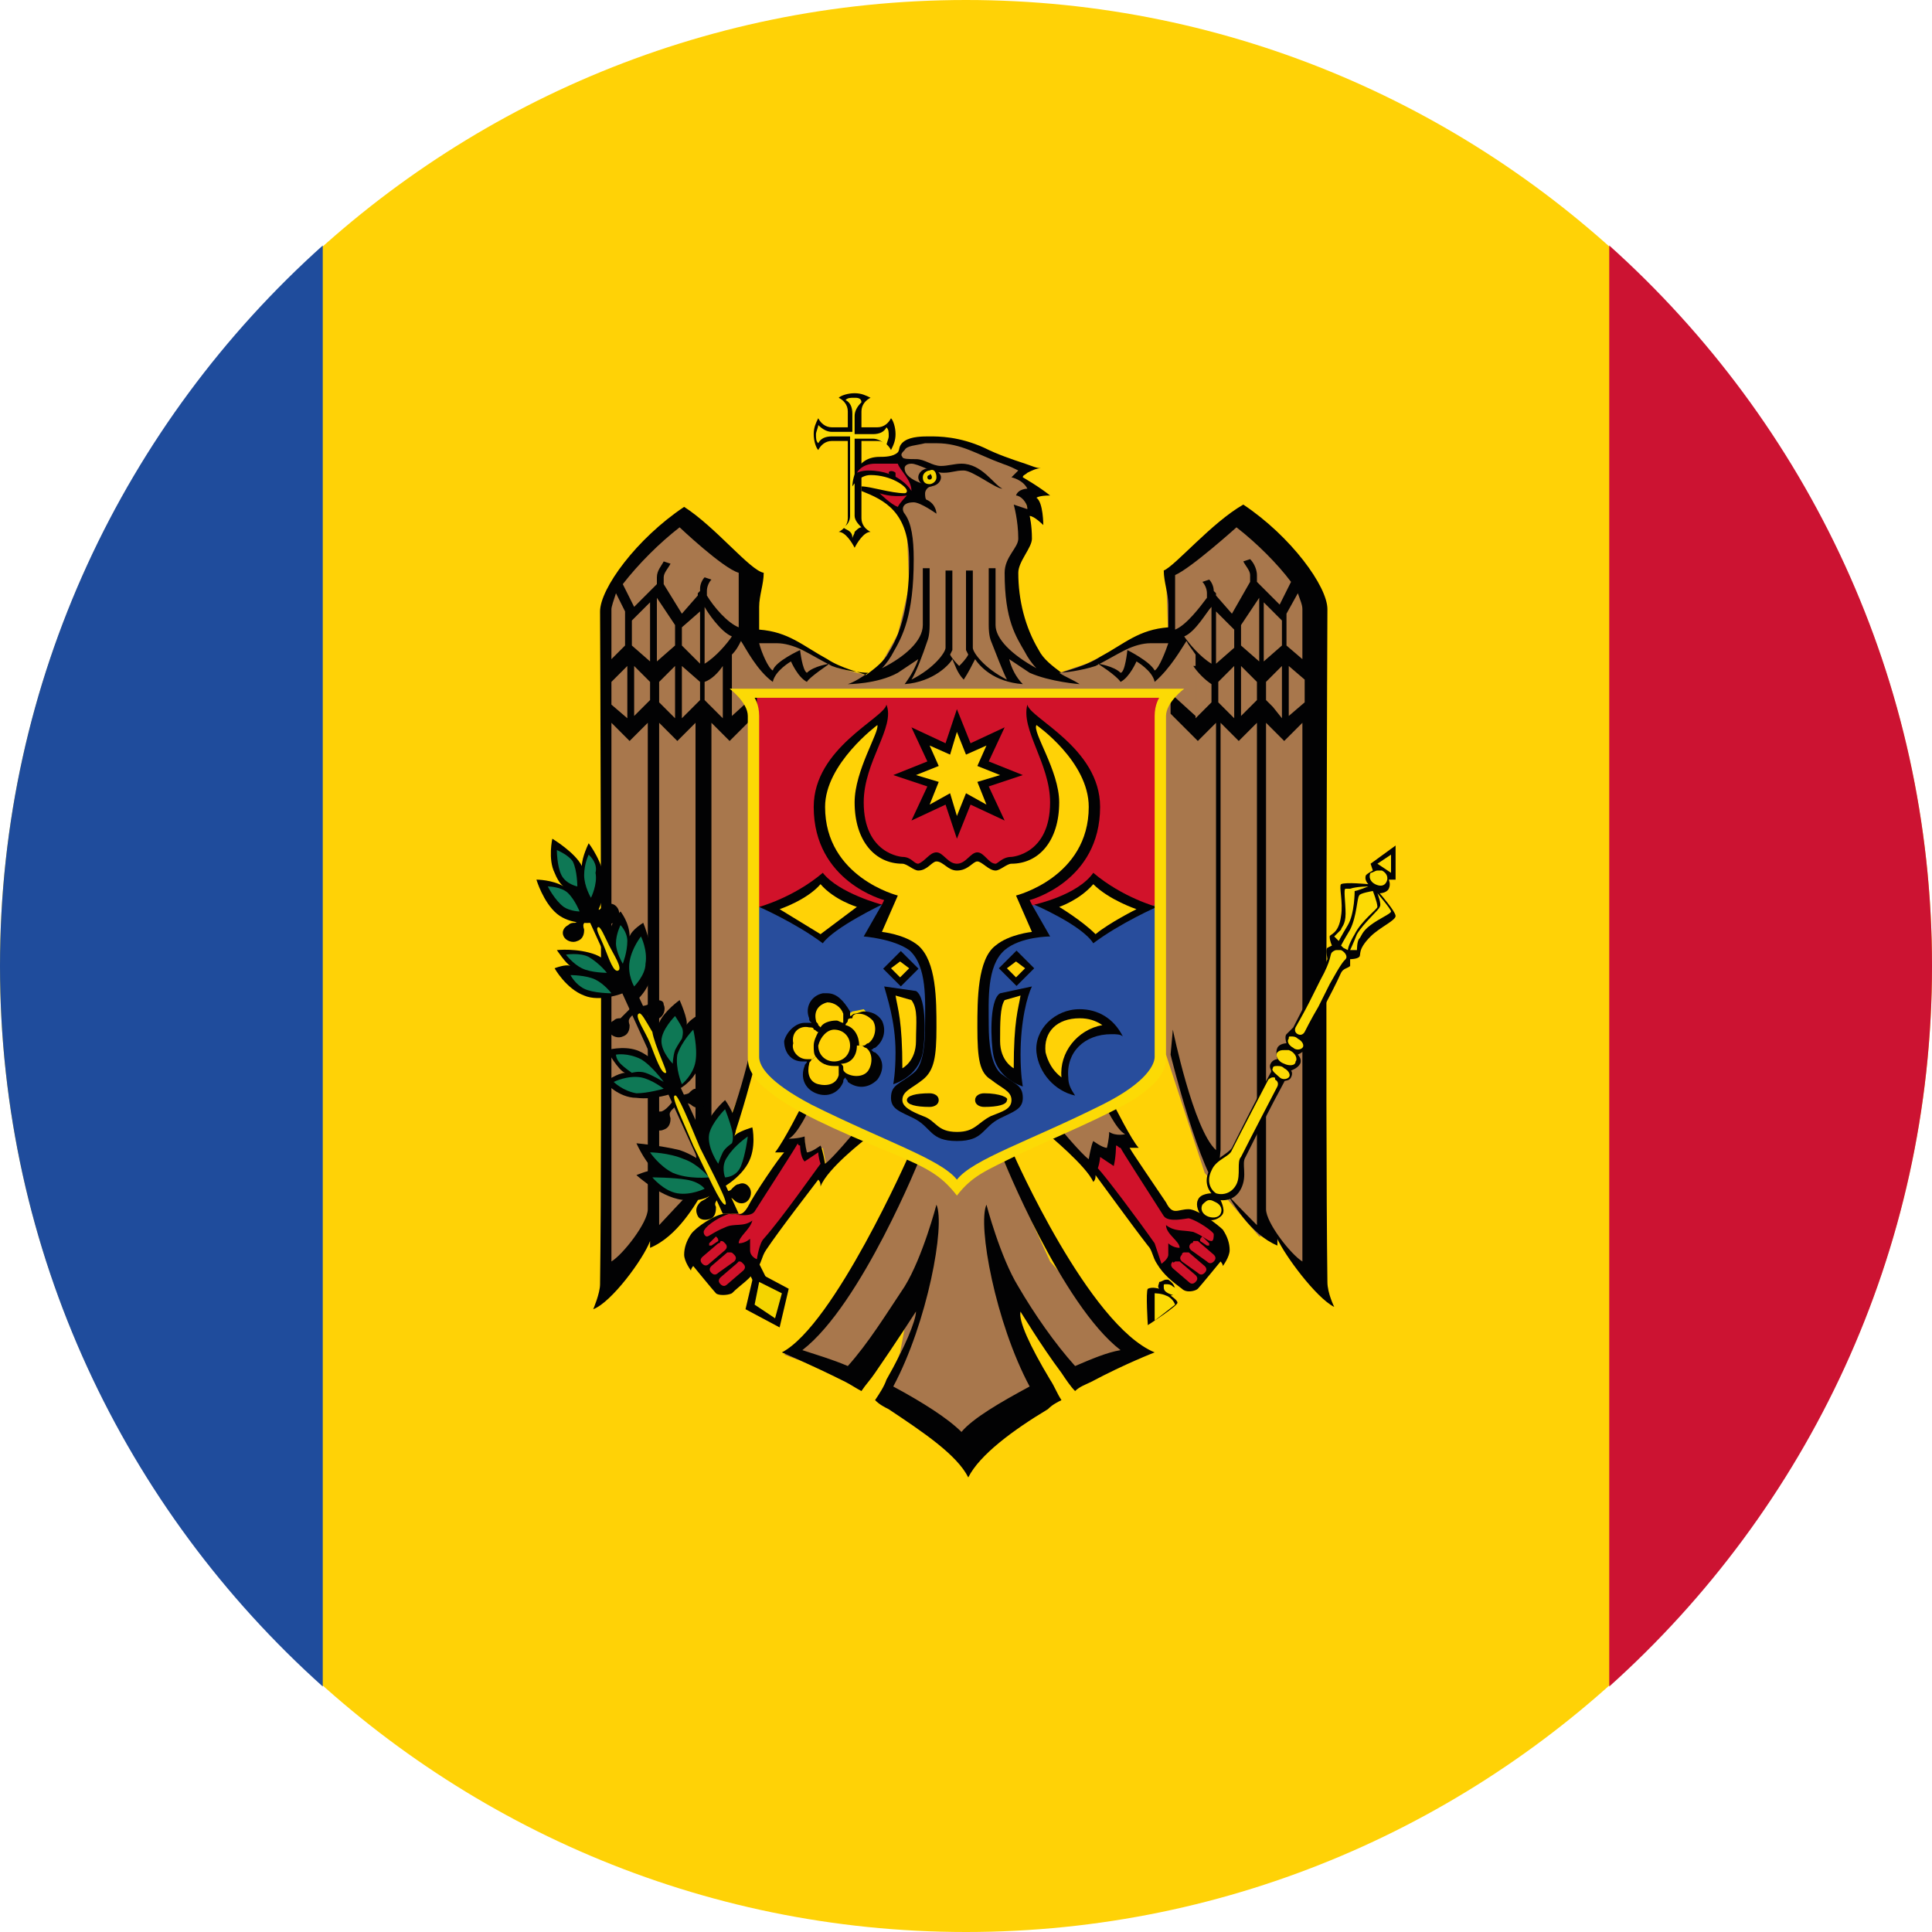
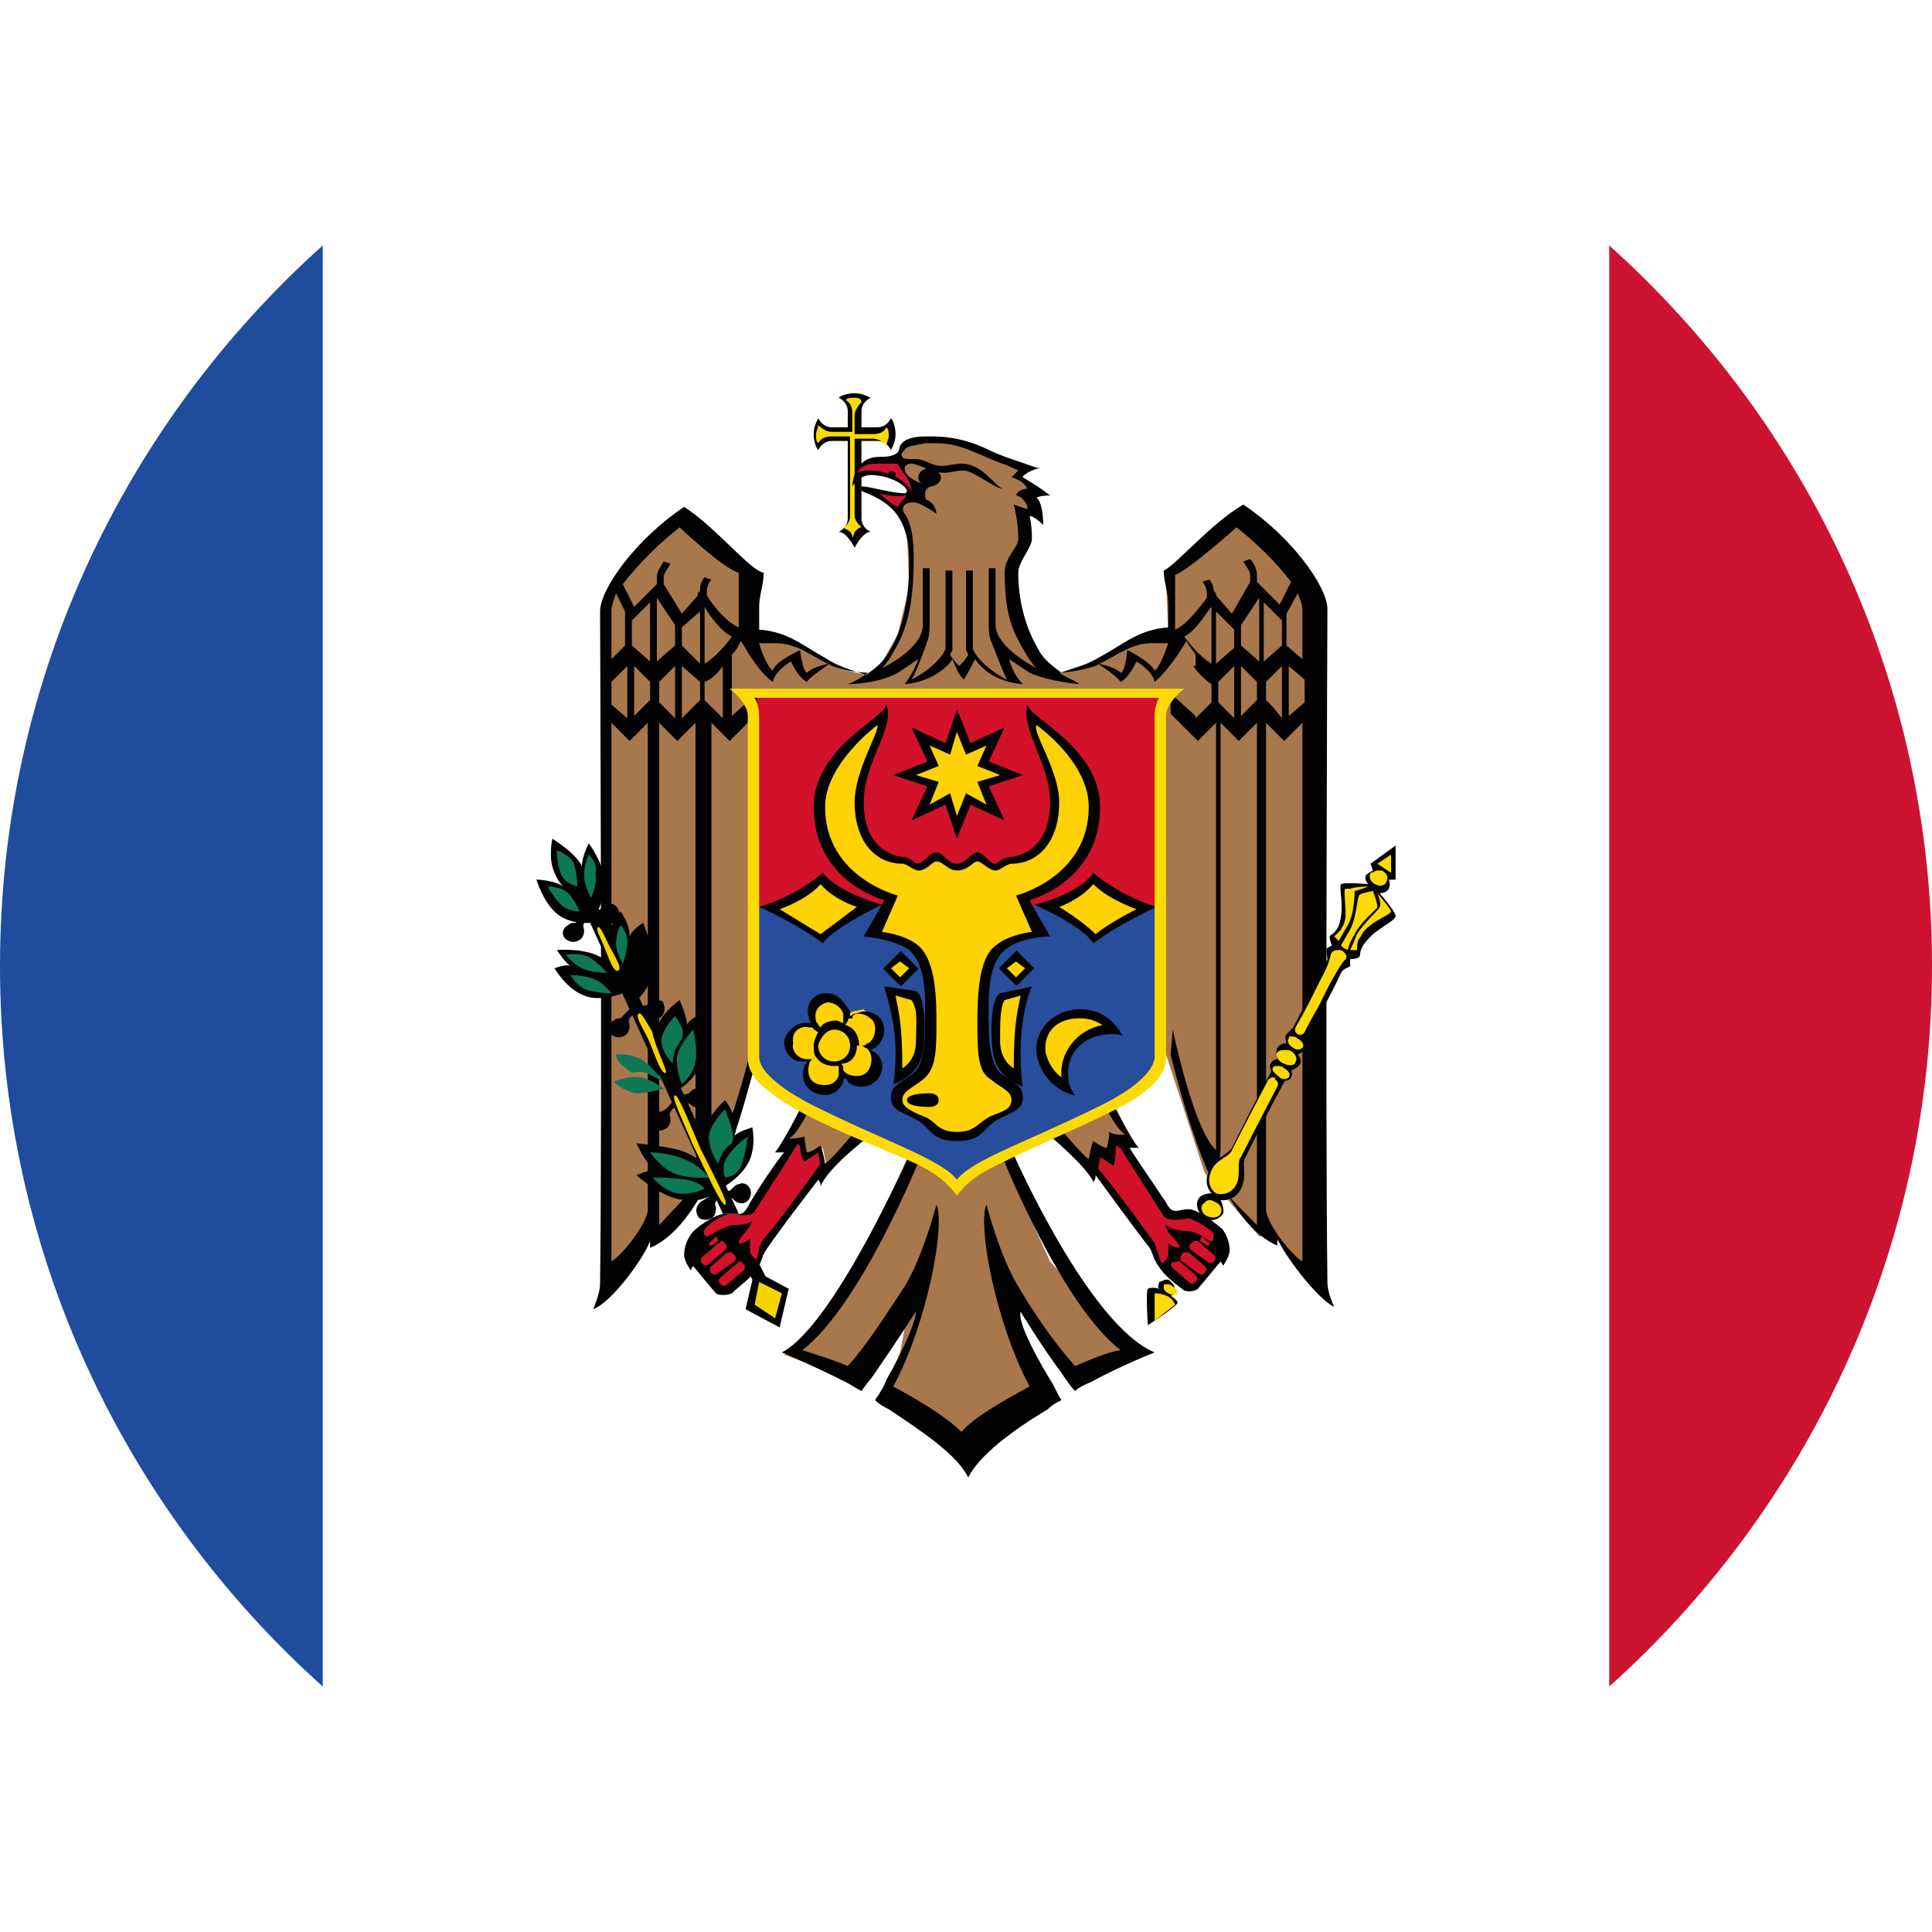
<svg xmlns="http://www.w3.org/2000/svg" version="1.1" id="Ebene_1" x="0px" y="0px" width="85px" height="85px" viewBox="0 0 85 85" style="enable-background:new 0 0 85 85;" xml:space="preserve">
  <style type="text/css">
	.st0{fill-rule:evenodd;clip-rule:evenodd;fill:#FFD206;}
	.st1{fill-rule:evenodd;clip-rule:evenodd;fill:#A8774C;}
	.st2{fill-rule:evenodd;clip-rule:evenodd;fill:#020203;}
	.st3{fill-rule:evenodd;clip-rule:evenodd;fill:#FCDA05;}
	.st4{fill-rule:evenodd;clip-rule:evenodd;fill:#D1122A;}
	.st5{fill-rule:evenodd;clip-rule:evenodd;fill:#F4D400;}
	.st6{fill-rule:evenodd;clip-rule:evenodd;fill:#284D9C;}
	.st7{fill-rule:evenodd;clip-rule:evenodd;fill:#0E7855;}
	.st8{fill-rule:evenodd;clip-rule:evenodd;fill:#CC1332;}
	.st9{fill-rule:evenodd;clip-rule:evenodd;fill:#1F4C9C;}
</style>
  <g>
-     <path class="st0" d="M42.5,85C65.9,85,85,65.9,85,42.5C85,19.1,65.9,0,42.5,0C19.1,0,0,19.1,0,42.5C0,65.9,19.1,85,42.5,85z" />
    <g>
      <polygon class="st1" points="34.6,50.2 35.4,50.2 35.5,50.9 36.2,50.5 36.4,51.5 38,49.9 40.2,51 36,58.5 34.5,59.6 37.2,60.6     40,57.4 39.6,59.5 38.8,61.6 42.1,63.5 45.8,61.3 44,57.5 44.6,57.3 47,60.7 49.6,59.4 46.2,55.5 44,50.7 46.3,50 47.9,51.5     48.2,50.5 49,50.9 48.9,50.1 49.8,50.3 48.7,48.6 51.3,46.4 53,51.6 55.4,54.4 56,54.3 57.7,56.5 57.7,26.1 54.4,22.7 51.3,25.3     51.4,28.1 50,28.1 47.8,29.2 46.6,29.6 46.1,29.7 45.3,28.9 44.4,27 44.3,25 44.9,23.8 44.8,22.6 45.3,22.6 45,21.8 45.5,21.6     44.7,21 45,20.7 42.3,19.5 40.2,19.4 39.7,19.6 39.4,20.1 40,21.7 39.4,22.2 39.9,23.4 40,25.8 39.5,27.9 38.6,29.5 38.1,29.7     36.9,29.4 34.5,28.2 33,28.1 32.9,25.1 29.9,22.7 26.9,26 26.5,26.9 26.6,56.4 28.6,54.1 29,54.2 31,52 32.7,47.7 33.2,45.9     35.5,48.6   " />
      <path class="st2" d="M37.6,17.3c-0.3,0-0.6,0.1-0.7,0.2c0.2,0.1,0.4,0.3,0.4,0.6v0.7H37h-0.4c-0.3,0-0.5-0.2-0.6-0.4    c-0.1,0.2-0.2,0.4-0.2,0.7c0,0.3,0.1,0.6,0.2,0.7c0.1-0.2,0.3-0.4,0.6-0.4H37h0.3v0.3v2.2v0.9c0,0.3-0.2,0.5-0.4,0.6    c0.3,0,0.6,0.5,0.7,0.7c0.1-0.2,0.4-0.7,0.7-0.7c-0.2-0.1-0.4-0.3-0.4-0.6v-1.6v-1.5v-0.3h0.3h0.4c0.3,0,0.5,0.2,0.6,0.4    c0.1-0.2,0.2-0.4,0.2-0.7c0-0.3-0.1-0.6-0.2-0.7c-0.1,0.2-0.3,0.4-0.6,0.4h-0.4h-0.3v-0.7c0-0.3,0.2-0.5,0.4-0.6    C38.1,17.4,37.9,17.3,37.6,17.3L37.6,17.3z" />
      <path class="st3" d="M37.6,17.5c-0.2,0-0.3,0-0.4,0.1c0.2,0.1,0.3,0.3,0.3,0.6v0.7c0,0,0,0.1,0,0.1c0,0-0.1,0-0.1,0h-0.1H37h-0.4    c-0.2,0-0.4-0.1-0.6-0.3c0,0.1-0.1,0.3-0.1,0.4c0,0.2,0,0.3,0.1,0.4c0.1-0.2,0.3-0.3,0.6-0.3H37h0.1h0.2h0.1c0,0.1,0,0.1,0,0.1    v0.3v2.2v0.9c0,0.2-0.1,0.4-0.3,0.5c0.1,0.1,0.2,0.1,0.3,0.2c0.1,0.1,0.1,0.2,0.1,0.3c0-0.1,0.1-0.2,0.1-0.3    c0.1-0.1,0.2-0.2,0.3-0.2c-0.1-0.1-0.3-0.3-0.3-0.5v-1.6v-1.5v0v-0.2v-0.1c0,0,0.1,0,0.1,0h0.3h0.4c0.2,0,0.4,0.1,0.6,0.3    c0-0.1,0.1-0.3,0.1-0.4c0-0.2,0-0.3-0.1-0.4c-0.1,0.2-0.3,0.3-0.6,0.3h-0.4h-0.3c0,0-0.1,0-0.1,0c0,0,0-0.1,0-0.1v-0.7    c0-0.2,0.1-0.4,0.3-0.6C37.9,17.5,37.7,17.5,37.6,17.5L37.6,17.5L37.6,17.5z" />
      <polygon class="st4" points="32.9,53.4 31.9,53.4 30.9,53.9 30.6,55 30.7,55.5 31.8,56.7 32.7,56.2 33.5,55.4 33.6,54.7     36.2,51.3 36.1,50.5 35.5,50.9 35.3,50.2 35,50.3   " />
      <polygon class="st4" points="51,55.6 52.2,56.7 52.6,56.6 53.9,55.1 53.6,54 52.4,53.3 51.4,53.4 49.4,50.3 49,50.1 48.9,50.7     48.3,50.6 48,51.2 50.7,54.9   " />
      <polygon class="st2" points="33.2,55.9 34.7,56.7 34.3,58.4 32.8,57.6   " />
      <path class="st2" d="M26.1,39.5l-0.5,0.3l6.2,13.6h0.7L26.1,39.5L26.1,39.5L26.1,39.5L26.1,39.5L26.1,39.5z M33.4,55.6L33.4,55.6    L33,56.1l0.3,0.6l0.5-0.3L33.4,55.6L33.4,55.6z" />
      <polygon class="st5" points="33.4,56.4 34.4,56.9 34.1,58 33.2,57.4   " />
      <polygon class="st6" points="42.1,52.1 45.9,50 50.3,47.9 51.1,46.6 51.1,39.4 33.1,39.3 33.2,46.7 33.7,47.6 37.1,49.5     41.5,51.5   " />
      <path class="st4" d="M32.9,30.5l0.2,0.7l-0.1,8.4l0.3,0.3l2.6,0.3l2.8-0.4c0,0,1.6,0.3,2.8,0.4c0,0,0,0.2,0,0.2s0.4-0.1,0.5-0.1    c0.1,0,0.5,0.1,0.5,0.1l0-0.2c1.1-0.2,2.8-0.4,2.8-0.4l2.8,0.4l2.6-0.3l0.3-0.3l-0.1-8.4l0.2-0.7l-3.1,0c0,0-3.6,0-6.1,0.1    c-2.6,0-6.1-0.1-6.1-0.1L32.9,30.5L32.9,30.5L32.9,30.5z" />
      <path class="st2" d="M38.8,39.8c0,0-1.9-0.5-2.6-1.4c-1.3,1.1-2.8,1.5-2.8,1.5s1.6,0.7,2.8,1.6C36.7,40.8,38.8,39.8,38.8,39.8z" />
      <path class="st2" d="M45.5,39.8c0,0,2.1,0.9,2.6,1.7c1.2-0.9,2.8-1.6,2.8-1.6s-1.5-0.4-2.8-1.5C47.4,39.4,45.5,39.8,45.5,39.8z" />
      <polygon class="st2" points="42.1,31.2 41.6,32.7 40.1,32 40.8,33.5 39.3,34.1 40.8,34.6 40.1,36.1 41.6,35.4 42.1,36.9     42.7,35.4 44.2,36.1 43.5,34.6 45,34.1 43.5,33.5 44.2,32 42.7,32.7   " />
      <polygon class="st5" points="39.1,42.7 39.6,42.1 40.2,42.7 39.6,43.2   " />
      <polygon class="st5" points="45.3,42.7 44.7,42 44.1,42.6 44.6,43.2   " />
      <polygon class="st5" points="44.1,43.8 43.8,44.5 43.8,46.2 44.2,47.1 44.8,47.4 44.7,45.1 45.1,43.6   " />
      <polygon class="st5" points="39.6,45.5 39.6,47.3 40.1,46.9 40.4,46.1 40.5,44.7 40.2,43.8 39.2,43.6   " />
      <polygon class="st5" points="46.9,47.7 46.9,46.6 47.8,45.4 48.9,45.1 47.7,44.5 46.5,44.8 45.9,45.5 45.8,46.7 46.7,47.7   " />
      <polygon class="st5" points="36.7,47.8 37.1,47.2 37.6,47.6 38.2,47.4 38.6,46.8 38.3,46.2 38,46 38.4,45.8 38.6,45.1 38,44.4     37.5,44.5 37.2,44.7 37.1,44.2 36.4,43.8 35.9,44 35.6,44.6 35.7,45.1 35.2,45.1 34.7,45.5 34.6,46.1 35,46.5 35.4,46.6     35.7,46.6 35.4,47.1 35.6,47.7 36.1,48   " />
      <polygon class="st0" points="42.1,32.2 42.5,33.2 43.4,32.8 43,33.7 44,34.1 43,34.4 43.4,35.4 42.5,34.9 42.1,35.9 41.8,34.9     40.9,35.4 41.3,34.4 40.3,34.1 41.3,33.7 40.9,32.8 41.8,33.2   " />
      <path class="st2" d="M39,31c-0.1,0.6-3.2,1.9-3.2,4.5c0,3.3,3.1,4.1,3.1,4.1l-0.1,0.2l-0.8,1.4c0,0,1.3,0.1,2,0.6    c0.8,0.7,0.7,2.2,0.7,3.3c0,0.9-0.1,1.8-0.5,2.1c-0.6,0.5-1,0.5-1,1.1c0,0.5,0.4,0.6,1,0.9c0.8,0.4,0.7,1,1.9,1    c1.2,0,1.1-0.6,1.9-1c0.6-0.3,1-0.4,1-0.9c0-0.6-0.4-0.6-1-1.1c-0.4-0.4-0.5-1.3-0.5-2.1c0-1.1-0.1-2.6,0.7-3.3    c0.7-0.6,2-0.6,2-0.6l-0.8-1.4l-0.1-0.2c0,0,3.1-0.8,3.1-4.1c0-2.6-3.1-3.9-3.2-4.5c-0.3,1.1,1,2.6,1,4.3c0,2.3-1.7,2.4-1.7,2.4    c-0.4,0-0.6,0.3-0.7,0.3c-0.3,0-0.5-0.5-0.8-0.5c-0.3,0-0.5,0.5-0.9,0.5c-0.4,0-0.6-0.5-0.9-0.5c-0.3,0-0.5,0.4-0.8,0.5    c-0.2,0-0.3-0.3-0.7-0.3c0,0-1.7-0.1-1.7-2.4C38,33.5,39.4,32,39,31L39,31z" />
      <path class="st0" d="M36.1,38.9c0.6,0.7,1.6,1,1.6,1l-1.6,1.2l0,0l0,0L34.3,40C34.3,40,35.5,39.6,36.1,38.9L36.1,38.9L36.1,38.9z" />
      <path class="st0" d="M38.6,31.9c0.1,0.3-1,2-1,3.4c0,1.7,0.9,2.7,2.1,2.7c0.2,0,0.5,0.3,0.7,0.3c0.4,0,0.6-0.4,0.8-0.4    c0.3,0,0.5,0.4,0.9,0.4c0.5,0,0.7-0.4,0.9-0.4c0.2,0,0.5,0.4,0.8,0.4c0.2,0,0.5-0.3,0.7-0.3c1.2,0,2.1-1,2.1-2.7    c0-1.4-1.2-3.1-1-3.4c0,0,2.3,1.6,2.3,3.6c0,3.1-3.2,3.9-3.2,3.9l0.7,1.6c0,0-1,0.1-1.6,0.6c-0.8,0.6-0.8,2.4-0.8,3.6    c0,1.4,0.1,2,0.6,2.3c0.5,0.4,0.9,0.5,0.9,0.9c0,0.4-0.4,0.5-0.9,0.7c-0.6,0.3-0.7,0.7-1.5,0.7c-0.9,0-0.9-0.5-1.5-0.7    c-0.5-0.2-0.9-0.4-0.9-0.7c0-0.4,0.4-0.5,0.9-0.9c0.5-0.4,0.6-1,0.6-2.3c0-1.2,0-2.9-0.8-3.6c-0.6-0.5-1.6-0.6-1.6-0.6l0.7-1.6    c0,0-3.2-0.8-3.2-3.9C36.3,33.6,38.6,31.9,38.6,31.9L38.6,31.9z" />
      <path class="st0" d="M48.1,38.9C48.8,39.6,50,40,50,40s-1.2,0.6-1.8,1.1c0,0.1,0,0,0,0c0,0,0,0,0,0c-0.6-0.6-1.6-1.2-1.6-1.2    S47.5,39.6,48.1,38.9L48.1,38.9z" />
      <rect x="39.1" y="42.1" transform="matrix(0.707 -0.707 0.707 0.707 -18.554 40.498)" class="st2" width="1.1" height="1.1" />
      <rect x="44.2" y="42.1" transform="matrix(0.707 -0.707 0.707 0.707 -17.069 44.085)" class="st2" width="1.1" height="1.1" />
      <polygon class="st0" points="39.6,42.3 40,42.6 39.6,43 39.2,42.6   " />
      <polygon class="st0" points="44.7,42.3 45.1,42.6 44.7,43 44.3,42.6   " />
      <path class="st2" d="M38.9,43.4c0.1,0.4,0.5,1.5,0.5,2.9c0,0.9-0.1,1.4-0.1,1.4s1.1-0.3,1.3-1.4c0.1-0.5,0.2-2.4-0.3-2.7    L38.9,43.4L38.9,43.4z" />
      <path class="st2" d="M45.4,43.4L44,43.7c-0.5,0.3-0.4,2.2-0.3,2.7c0.2,1.1,1.3,1.4,1.3,1.4s-0.1-0.5-0.1-1.4    C44.9,44.9,45.2,43.8,45.4,43.4L45.4,43.4L45.4,43.4z" />
      <path class="st2" d="M36.4,43.7c-0.1,0-0.1,0-0.2,0c-0.5,0.1-0.8,0.6-0.6,1.1c0,0.1,0,0.1,0.1,0.2c-0.1,0-0.1,0-0.2,0    c0,0-0.1,0-0.1,0c-0.4,0-0.8,0.4-0.9,0.8c0,0.5,0.3,0.9,0.8,0.9c0.1,0,0.1,0,0.2,0c0,0.1-0.1,0.1-0.1,0.2c-0.2,0.5,0,1,0.5,1.2    c0.5,0.2,1,0,1.2-0.5c0-0.1,0-0.1,0.1-0.2c0,0.1,0.1,0.1,0.1,0.2c0.4,0.3,0.9,0.3,1.3-0.1c0.3-0.4,0.3-0.9-0.1-1.2    c-0.1,0-0.1-0.1-0.2-0.1c0.1,0,0.1-0.1,0.2-0.1c0.4-0.3,0.5-0.8,0.3-1.2c-0.2-0.3-0.5-0.4-0.8-0.4c-0.1,0-0.3,0.1-0.4,0.1    c-0.1,0-0.1,0.1-0.2,0.1c0-0.1,0-0.1,0-0.2C37.1,44,36.8,43.7,36.4,43.7L36.4,43.7L36.4,43.7L36.4,43.7z" />
      <path class="st0" d="M39.4,43.8l0.7,0.2c0.3,0.4,0.2,1,0.2,1.8c0,0.9-0.6,1.2-0.6,1.2C39.7,44.9,39.5,44.4,39.4,43.8L39.4,43.8z" />
      <path class="st0" d="M44.9,43.8c-0.1,0.6-0.3,1.1-0.3,3.2c0,0-0.6-0.3-0.6-1.2c0-0.8,0-1.5,0.2-1.8L44.9,43.8z" />
      <path class="st0" d="M36.4,44.1c0.3,0,0.6,0.2,0.7,0.5c0,0.1,0,0.2,0,0.2c0,0.1,0,0.1,0,0.2c-0.1,0-0.2-0.1-0.3-0.1    c-0.3,0-0.6,0.1-0.7,0.3c0,0-0.1-0.1-0.1-0.1c0-0.1-0.1-0.1-0.1-0.2c-0.1-0.4,0.1-0.7,0.5-0.8C36.3,44.1,36.4,44.1,36.4,44.1    L36.4,44.1L36.4,44.1z" />
      <path class="st2" d="M47.5,44.4c-1.1,0-2,0.9-1.9,1.9c0.1,0.9,0.8,1.7,1.7,1.9c-0.2-0.3-0.3-0.5-0.3-0.8c-0.1-1.1,0.7-1.9,1.9-1.9    c0.2,0,0.4,0,0.5,0.1C49,44.8,48.3,44.4,47.5,44.4L47.5,44.4L47.5,44.4L47.5,44.4L47.5,44.4z" />
      <path class="st0" d="M37.8,44.6c0.2,0,0.4,0.1,0.6,0.3c0.2,0.3,0.1,0.8-0.2,1c-0.1,0-0.1,0.1-0.2,0.1c-0.1,0-0.1,0-0.2,0    c0,0,0,0,0,0c0-0.4-0.2-0.8-0.6-0.9c0-0.1,0.1-0.1,0.1-0.2c0-0.1,0.1-0.1,0.2-0.1C37.5,44.6,37.7,44.6,37.8,44.6L37.8,44.6    L37.8,44.6z" />
      <path class="st0" d="M47.5,44.8c0.4,0,0.7,0.1,1,0.3c-1.1,0.2-1.9,1.2-1.8,2.3c-0.4-0.3-0.6-0.7-0.7-1.1    C45.9,45.4,46.5,44.8,47.5,44.8L47.5,44.8z" />
      <path class="st0" d="M35.6,45.2c0.1,0,0.2,0,0.2,0.1c0.1,0,0.1,0.1,0.2,0.1c-0.1,0.2-0.2,0.4-0.2,0.6c0,0.2,0,0.4,0.1,0.5    c-0.1,0-0.1,0.1-0.2,0.1c-0.1,0-0.1,0-0.2,0c-0.4,0-0.7-0.4-0.6-0.7C34.8,45.4,35.2,45.1,35.6,45.2z" />
      <path class="st0" d="M36.7,45.3c0.4,0,0.7,0.3,0.7,0.7c0,0.4-0.3,0.7-0.7,0.7c-0.4,0-0.7-0.3-0.7-0.7    C36.1,45.6,36.4,45.3,36.7,45.3z" />
      <path class="st0" d="M37.7,46c0.1,0,0.1,0,0.2,0c0.1,0,0.1,0.1,0.2,0.1c0.3,0.2,0.3,0.7,0.1,1c-0.2,0.3-0.7,0.3-1,0.1    c-0.1-0.1-0.1-0.1-0.1-0.2c0-0.1,0-0.1-0.1-0.2C37.4,46.8,37.7,46.5,37.7,46L37.7,46z" />
      <path class="st0" d="M35.9,46.5c0.2,0.3,0.5,0.4,0.8,0.4c0.1,0,0.1,0,0.2,0c0,0.1,0,0.1,0,0.2c0,0.1,0,0.1,0,0.2    c-0.1,0.4-0.5,0.5-0.9,0.4c-0.4-0.1-0.5-0.5-0.4-0.9c0-0.1,0.1-0.1,0.1-0.2C35.8,46.6,35.8,46.5,35.9,46.5L35.9,46.5L35.9,46.5    L35.9,46.5z" />
      <path class="st2" d="M40.9,48.1c-0.6,0-1,0.1-1,0.3c0,0.2,0.4,0.3,1,0.3c0.2,0,0.4-0.1,0.4-0.3C41.3,48.2,41.1,48.1,40.9,48.1z" />
-       <path class="st2" d="M43.3,48.1c-0.2,0-0.4,0.1-0.4,0.3c0,0.2,0.2,0.3,0.4,0.3c0.6,0,1-0.1,1-0.3C44.4,48.3,44,48.1,43.3,48.1z" />
      <path class="st2" d="M61.4,37.2L60.3,38l0.1,0.3c0,0-0.2,0.1-0.3,0.2c-0.1,0.2,0.1,0.4,0.1,0.4s-1-0.1-1.2,0    c-0.1,0.1,0.1,0.8,0,1.4c-0.1,0.8-0.5,0.8-0.5,0.9c0,0.2,0.1,0.4,0.1,0.4s-0.2,0.1-0.2,0.1c-0.1,0.1,0,0.4,0,0.5    c-0.4,0.9-1.1,2.2-1.5,3c-0.1,0.1-0.2,0.2-0.3,0.3c-0.1,0.1,0,0.4,0,0.4s-0.3,0-0.4,0.2c-0.1,0.2,0,0.5,0,0.5s-0.2,0-0.3,0.2    c-0.1,0.2,0.1,0.3,0,0.4c-0.6,1.1-1.3,2.5-1.7,3.3c-0.2,0.3-0.7,0.4-1,1c-0.3,0.6,0.1,1,0.1,1s-0.5,0-0.6,0.3    c-0.1,0.2,0,0.6,0.3,0.8c0.3,0.2,0.7,0,0.8-0.2c0.1-0.2-0.1-0.6-0.1-0.6s0.6,0.1,0.9-0.5c0.3-0.6,0-1.1,0.2-1.4    c0.4-0.8,1.1-2.2,1.7-3.3c0-0.1,0.2,0,0.3-0.2c0.1-0.2,0-0.3,0-0.3s0.3-0.1,0.4-0.3c0.1-0.2-0.1-0.4-0.1-0.4s0.2-0.1,0.3-0.2    c0.1-0.2,0-0.3,0.1-0.4c0.4-0.9,1.1-2.1,1.5-3c0.1-0.2,0.3-0.2,0.4-0.3c0-0.1,0-0.3,0-0.3s0.3,0,0.4-0.1c0.1-0.1-0.1-0.3,0.5-0.9    c0.4-0.4,1.1-0.7,1.1-0.9c0-0.2-0.7-1-0.7-1s0.3,0,0.4-0.2c0.1-0.2,0-0.4,0-0.4l0.3,0V37.2L61.4,37.2L61.4,37.2L61.4,37.2    L61.4,37.2z M51.3,56.3L51.3,56.3c-0.1,0-0.2,0.1-0.3,0.1c0,0.1-0.1,0.2,0,0.3c0,0-0.3-0.1-0.5,0c-0.1,0.1,0,1.6,0,1.6    s1.4-0.9,1.3-1c0-0.1-0.3-0.3-0.3-0.3c0.1,0,0.2-0.1,0.2-0.2c0-0.1,0-0.3-0.3-0.5C51.5,56.3,51.4,56.3,51.3,56.3L51.3,56.3z" />
      <path class="st2" d="M40.9,19.2c-0.3,0-0.8,0-1.1,0.2c-0.3,0.2-0.2,0.4-0.3,0.5c-0.2,0.2-0.6,0.2-0.8,0.2c-1.2,0-1.2,1.3-1.2,1.3    s0.3-0.5,0.8-0.5c0.9,0,1.6,0.5,1.6,0.7c0,0.1-0.1,0.1-0.1,0.1c-0.6,0-1.5-0.3-1.9-0.3v0.2c0,0,0,0,0,0c0,0,0,0,0,0v0    c1,0.4,2.1,0.9,2.1,3.1c0,1.4-0.2,2.9-0.9,4c-0.2,0.4-0.6,0.7-1,1c-0.2-0.1-1.1-0.3-1.7-0.7c-1.1-0.6-1.7-1.2-3-1.3v-1    c0-0.5,0.2-1,0.2-1.5c-0.6-0.1-2.1-2-3.5-2.9c-2.1,1.4-3.7,3.6-3.7,4.6c0,0,0.1,22,0,29.6c0,0.4-0.3,1.1-0.3,1.1    c0.8-0.3,2.2-2.2,2.5-3v0.3c1.2-0.5,2-1.9,2.4-2.6c0,0.1,0,0.4,0,0.4c1-0.9,2.3-6.2,2.3-6.2l-0.1-1.1c0,0-0.9,4.4-1.9,5.3V31.8    l0.8,0.8l1.2-1.2v-0.9l-1.1,1v-2.7c0.2-0.2,0.3-0.4,0.4-0.6c0.2,0.3,0.7,1.3,1.4,1.8c0.1-0.5,0.8-0.9,0.8-0.9s0.3,0.7,0.7,0.9    c0.1-0.2,1-0.8,1-0.8s-0.7,0.1-1,0.4c-0.2-0.1-0.3-1-0.3-1s-1.1,0.5-1.2,0.9c-0.2-0.1-0.5-0.8-0.6-1.2c0.2,0,0.4,0,0.8,0    c0.3,0,0.7,0.1,1.1,0.3c0.4,0.2,0.9,0.5,1.3,0.7c0.5,0.2,1.3,0.3,1.6,0.3c-0.3,0.2-0.6,0.4-0.9,0.5c0,0,1.3,0,2.2-0.5    c0.3-0.2,0.6-0.4,0.9-0.6c-0.1,0.3-0.3,0.7-0.6,1.1c1.3-0.1,2-0.9,2.1-1.1c0.1,0.2,0.2,0.6,0.5,0.9c0.2-0.3,0.4-0.7,0.5-0.9    c0.2,0.3,0.8,1,2.1,1.1c-0.3-0.3-0.5-0.7-0.6-1.1c0.3,0.2,0.6,0.4,0.9,0.6c0.9,0.4,2.2,0.5,2.2,0.5c-0.3-0.2-0.6-0.3-0.9-0.5    c0.2,0,1-0.1,1.6-0.3c0.4-0.2,0.9-0.5,1.3-0.7c0.4-0.2,0.8-0.3,1.1-0.3c0.3,0,0.6,0,0.8,0c-0.1,0.3-0.4,1.1-0.6,1.2    c-0.2-0.4-1.2-0.9-1.2-0.9s-0.1,1-0.3,1c-0.3-0.3-1-0.4-1-0.4s0.8,0.5,1,0.8c0.4-0.2,0.7-0.9,0.7-0.9s0.7,0.4,0.8,0.9    c0.7-0.6,1.2-1.5,1.4-1.8c0.1,0.2,0.2,0.3,0.4,0.6v2.7l-1.1-1v0.9l1.2,1.2l0.8-0.8v18.8c-1-0.9-1.9-5.3-1.9-5.3l-0.1,1.1    c0,0,1.3,5.3,2.3,6.2c0,0,0-0.3,0-0.4c0.4,0.7,1.2,2.1,2.4,2.6v-0.3c0.3,0.7,1.7,2.6,2.5,3c0,0-0.3-0.6-0.3-1.1    c-0.1-7.7,0-29.6,0-29.6c0-1-1.6-3.2-3.7-4.6c-1.4,0.8-3,2.7-3.5,2.9c0,0.5,0.2,1,0.2,1.5v1c-1.3,0.1-1.9,0.7-3,1.3    c-0.6,0.4-1.5,0.6-1.7,0.7c-0.4-0.3-0.8-0.6-1-1c-0.6-1-0.9-2.2-0.9-3.4c0-0.5,0.6-1.1,0.6-1.5c0-0.6-0.1-1-0.1-1    c0.2,0,0.6,0.4,0.6,0.4s0-1-0.3-1.2c0,0,0.1-0.1,0.6-0.1C45.7,21.4,45,21,45,21c0-0.1,0.1-0.1,0.2-0.2c0.2-0.1,0.4-0.2,0.6-0.2    c-0.2,0-0.4-0.1-0.7-0.2c-0.6-0.2-1.2-0.4-1.8-0.7C42.2,19.2,41.3,19.2,40.9,19.2L40.9,19.2L40.9,19.2L40.9,19.2L40.9,19.2z     M40.9,19.5L40.9,19.5c0.1,0,0.2,0,0.3,0c1.1,0,1.8,0.5,2.9,0.9c0.3,0.1,0.5,0.2,0.7,0.3c-0.1,0.1-0.2,0.2-0.3,0.3    c0,0,0.5,0.1,0.7,0.5c0,0-0.4,0-0.5,0.3c0.2,0,0.5,0.3,0.5,0.6l-0.6-0.2c0,0,0.2,0.7,0.2,1.5c0,0.4-0.6,0.8-0.6,1.5    c0,2.1,0.5,2.8,0.9,3.5c0.1,0.2,0.3,0.5,0.5,0.7c-1.1-0.6-1.8-1.3-1.8-1.9v-2.5h-0.3v2.5c0,0.5,0.1,0.7,0.1,0.7    c0.2,0.5,0.5,1.3,0.7,1.7c-1-0.5-1.5-1.2-1.5-1.4v-3.4h-0.3v3.5l0.1,0.2c-0.1,0.2-0.3,0.4-0.4,0.5c-0.1-0.1-0.3-0.3-0.4-0.5    l0.1-0.2v-3.5h-0.3v3.4c0,0.2-0.5,0.9-1.5,1.4c0.2-0.3,0.5-1.1,0.7-1.7c0,0,0.1-0.2,0.1-0.7v-2.5h-0.3v2.5c0,0.7-0.8,1.4-1.8,1.9    c0.2-0.2,0.4-0.5,0.5-0.7c0.4-0.7,0.9-1.6,0.9-4.1c0-0.9-0.1-1.6-0.4-2c-0.1-0.1-0.2-0.5,0.4-0.5c0.3,0,1,0.5,1,0.5s0-0.4-0.4-0.6    c-0.1,0-0.1-0.2-0.1-0.3c0-0.1,0.1-0.3,0.3-0.3c0.1,0-1.2-0.2-1.2-0.8c0-0.1,0.1-0.2,0.3-0.2c0.3,0,0.9,0.4,1.4,0.4    c0.4,0,0.5-0.1,0.9-0.1c0.4,0,1.4,0.8,1.7,0.8c-0.4-0.2-0.9-1.1-1.8-1.1c-0.3,0-0.6,0.1-0.9,0.1c-0.4,0-0.7-0.3-1.1-0.3    c-0.3,0-0.6,0-0.6-0.1c-0.1-0.1,0-0.2,0.1-0.3c0.1-0.2,0.5-0.2,0.9-0.3C40.7,19.5,40.8,19.5,40.9,19.5L40.9,19.5L40.9,19.5    L40.9,19.5L40.9,19.5L40.9,19.5z M29.9,23.2L29.9,23.2L29.9,23.2c0,0,1.9,1.8,2.6,2l0,0.6v1.8c-0.5-0.2-1.1-0.9-1.4-1.4V26    c0-0.2,0.1-0.4,0.2-0.5l-0.3-0.1c-0.1,0.1-0.2,0.3-0.2,0.5v0.1l-0.1,0.1l0,0.1L30,27l-0.8-1.3v-0.3c0-0.2,0.2-0.4,0.3-0.6    l-0.3-0.1c-0.1,0.2-0.3,0.4-0.3,0.7v0.3c-0.2,0.2-1,1-1,1s-0.4-0.8-0.5-1C28.1,24.8,29,23.9,29.9,23.2L29.9,23.2L29.9,23.2    L29.9,23.2z M54.4,23.2L54.4,23.2c0.9,0.7,1.8,1.6,2.4,2.4c-0.1,0.2-0.5,1-0.5,1s-0.8-0.8-1-1v-0.3c0-0.2-0.1-0.5-0.3-0.7    l-0.3,0.1c0.1,0.2,0.3,0.4,0.3,0.6v0.3L54.2,27l-0.7-0.8l0-0.1l-0.1-0.1V26c0-0.2-0.1-0.4-0.2-0.5l-0.3,0.1    c0.1,0.1,0.2,0.3,0.2,0.5v0.2c-0.3,0.4-0.9,1.2-1.4,1.4v-1.8l0-0.6C52.4,25,54.4,23.2,54.4,23.2L54.4,23.2L54.4,23.2L54.4,23.2    L54.4,23.2z M27.1,26.1L27.1,26.1l0.4,0.8v1.5L26.9,29v-2.2C26.9,26.7,27,26.4,27.1,26.1L27.1,26.1L27.1,26.1z M57.1,26.1    L57.1,26.1c0.1,0.3,0.2,0.5,0.2,0.7V29l-0.7-0.6V27L57.1,26.1L57.1,26.1z M28.9,26.3L28.9,26.3l0.8,1.2v0.9l-0.8,0.7V26.3    L28.9,26.3L28.9,26.3L28.9,26.3z M55.4,26.3L55.4,26.3v2.8l-0.8-0.7v-0.9L55.4,26.3L55.4,26.3L55.4,26.3L55.4,26.3L55.4,26.3z     M28.6,26.5L28.6,26.5v2.6l-0.8-0.7v-1.1L28.6,26.5L28.6,26.5L28.6,26.5L28.6,26.5z M55.6,26.5L55.6,26.5l0.8,0.8v1.1l-0.8,0.7    V26.5L55.6,26.5L55.6,26.5L55.6,26.5z M31,26.7L31,26.7c0.1,0.2,0.7,1.1,1.2,1.3c-0.2,0.3-0.7,0.9-1.2,1.2V26.7L31,26.7L31,26.7z     M53.3,26.7L53.3,26.7v2.5c-0.5-0.3-1-0.9-1.2-1.2C52.6,27.8,53.1,26.9,53.3,26.7L53.3,26.7L53.3,26.7z M30.8,26.9L30.8,26.9v2.3    L30,28.4v-0.8L30.8,26.9L30.8,26.9z M53.5,26.9L53.5,26.9l0.8,0.8v0.8l-0.8,0.7V26.9L53.5,26.9z M27.6,29.3L27.6,29.3v2.3    l-0.7-0.6v-1L27.6,29.3L27.6,29.3z M56.7,29.3L56.7,29.3l0.7,0.6v1l-0.7,0.6V29.3L56.7,29.3z M27.9,29.3L27.9,29.3l0.4,0.4    l0.3,0.3v0.8l-0.3,0.3l-0.4,0.4V29.3L27.9,29.3L27.9,29.3L27.9,29.3z M29.7,29.3L29.7,29.3v2.3l-0.4-0.4l-0.3-0.3V30l0.3-0.3    L29.7,29.3L29.7,29.3z M30,29.3L30,29.3l0.8,0.7v0.8l-0.3,0.3L30,31.6V29.3L30,29.3L30,29.3z M31.8,29.3L31.8,29.3v2.3l-0.4-0.4    L31,30.8v-0.8C31.3,29.9,31.6,29.6,31.8,29.3L31.8,29.3L31.8,29.3L31.8,29.3z M52.5,29.3L52.5,29.3c0.2,0.3,0.5,0.6,0.8,0.8v0.8    l-0.3,0.3l-0.4,0.4V29.3L52.5,29.3L52.5,29.3z M54.3,29.3L54.3,29.3v2.3l-0.4-0.4l-0.3-0.3V30L54.3,29.3L54.3,29.3L54.3,29.3    L54.3,29.3z M54.6,29.3L54.6,29.3l0.4,0.4l0.3,0.3v0.8L55,31.1l-0.4,0.4V29.3L54.6,29.3L54.6,29.3z M56.4,29.3L56.4,29.3v2.3    L56,31.1l-0.3-0.3V30l0.3-0.3L56.4,29.3L56.4,29.3L56.4,29.3z M29,31.8L29,31.8l0.8,0.8l0.8-0.8v18.8c0,0,0.1,0.9,0.1,1.5    c-0.4,0.4-1.7,1.8-1.7,1.8V31.8L29,31.8L29,31.8z M55.3,31.8L55.3,31.8v22.1c0,0-1.4-1.4-1.7-1.8c0-0.6,0.1-1.5,0.1-1.5V31.8    l0.8,0.8L55.3,31.8L55.3,31.8L55.3,31.8L55.3,31.8z M28.5,31.8L28.5,31.8v21.4c0,0.6-1.1,2-1.6,2.3V31.8l0.8,0.8L28.5,31.8    L28.5,31.8L28.5,31.8z M55.7,31.8L55.7,31.8l0.8,0.8l0.8-0.8v23.7c-0.5-0.3-1.6-1.7-1.6-2.3V31.8L55.7,31.8L55.7,31.8z M35.3,48.6    L35.3,48.6L35.3,48.6l0.3,0.2c0,0-0.5,1.1-0.9,1.3c0,0,0.4,0,0.7-0.1c0,0.3,0.1,0.7,0.1,0.7c0.2,0,0.6-0.3,0.6-0.3    c0.1,0.2,0.2,0.8,0.2,0.8c0.3-0.2,1.3-1.4,1.3-1.4l0.5,0.3c0,0-1.7,1.3-2,2.1c0-0.1,0-0.2-0.1-0.3c-0.3,0.4-1.7,2.2-2.3,3.1    c-0.2,0.3-0.2,0.6-0.4,0.8c-0.3,0.5-0.7,0.7-1.1,1.1c-0.2,0.1-0.6,0.1-0.7,0c-0.1-0.1-1-1.2-1-1.2s-0.1,0.1-0.1,0.2    c0,0-0.3-0.4-0.3-0.7c0-0.3,0.1-0.6,0.3-0.9c0.2-0.3,1.1-0.9,1.5-0.9c0.5,0,0.7,0.2,1-0.3c0.3-0.6,1.4-2.2,1.6-2.4    c-0.2,0-0.4,0-0.4,0C34.5,50.2,35.3,48.6,35.3,48.6L35.3,48.6L35.3,48.6z M49,48.6L49,48.6L49,48.6c0,0,0.8,1.6,1.1,1.9    c0,0-0.2,0-0.4,0c0.1,0.2,1.2,1.8,1.6,2.4c0.3,0.6,0.5,0.3,1,0.3c0.4,0,1.3,0.7,1.5,0.9c0.2,0.3,0.3,0.6,0.3,0.9    c0,0.3-0.3,0.7-0.3,0.7c0-0.1-0.1-0.2-0.1-0.2s-0.9,1.1-1,1.2c-0.1,0.1-0.5,0.2-0.7,0c-0.4-0.3-0.8-0.6-1.1-1.1    c-0.2-0.3-0.2-0.6-0.4-0.8c-0.7-0.9-2-2.7-2.3-3.1c0,0.1,0,0.2-0.1,0.3c-0.3-0.7-2-2.1-2-2.1l0.5-0.3c0,0,1,1.2,1.3,1.4    c0,0,0.1-0.6,0.2-0.8c0,0,0.4,0.3,0.6,0.3c0,0,0.1-0.4,0.1-0.7c0.3,0.2,0.7,0.1,0.7,0.1c-0.4-0.2-0.9-1.3-0.9-1.3L49,48.6L49,48.6    L49,48.6z M35.2,50.4L35.2,50.4c0,0,0,0.5,0.2,0.7l0.6-0.4c0,0,0,0.2,0.1,0.5c-0.3,0.4-1.7,2.4-2.5,3.3c-0.2,0.2-0.3,0.9-0.3,0.9    S33,55.3,33,55c0-0.2,0-0.5,0-0.5s-0.2,0.2-0.5,0.2c0-0.3,0.5-0.6,0.6-1c-0.4,0.3-0.8,0.1-1.2,0.3c-0.5,0.2-0.7,0.4-0.8,0.4    c-0.1,0-0.2-0.2-0.1-0.3c0.1-0.2,0.7-0.6,1.1-0.7c0.1,0,0.9,0.2,1.1-0.1c0.7-1.1,1.8-2.8,1.9-3C35.1,50.4,35.2,50.4,35.2,50.4    L35.2,50.4L35.2,50.4L35.2,50.4L35.2,50.4z M49.1,50.4L49.1,50.4c0.1,0,0.1,0.1,0.2,0.1c0.1,0.2,1.2,1.9,1.9,3    c0.2,0.3,1,0.1,1.1,0.1c0.4,0.1,1.1,0.6,1.1,0.7c0,0.1,0,0.3-0.1,0.3c-0.2,0-0.3-0.2-0.8-0.4c-0.5-0.1-0.8,0-1.2-0.3    c0,0.4,0.6,0.7,0.6,1c-0.3,0-0.5-0.2-0.5-0.2s0,0.3,0,0.5c0,0.2-0.3,0.4-0.3,0.4s-0.2-0.6-0.3-0.9c-0.7-1-2.2-3-2.5-3.3    c0.1-0.3,0.1-0.5,0.1-0.5l0.6,0.4C49.1,50.9,49.1,50.4,49.1,50.4L49.1,50.4L49.1,50.4L49.1,50.4L49.1,50.4z M40,50.8L40,50.8    L40,50.8l0.5,0.1c0,0-2.6,6.5-5.2,8.5c0.6,0.2,1.3,0.4,2,0.7c0.9-1,1.7-2.3,2.5-3.5c0.8-1.3,1.4-3.6,1.4-3.6    c0.4,0.9-0.4,5.2-1.9,8c1.3,0.7,2.4,1.4,3,2c0.5-0.6,1.7-1.3,3-2c-1.5-2.8-2.3-7.1-1.9-8c0,0,0.6,2.3,1.4,3.6    c0.7,1.2,1.6,2.5,2.5,3.5c0.7-0.3,1.4-0.6,2-0.7c-2.6-2-5.2-8.5-5.2-8.5l0.5-0.1c0,0,3.3,7.5,6.2,8.7c0,0-1.3,0.5-2.8,1.3    c-0.2,0.1-0.5,0.2-0.7,0.4c-0.2-0.2-0.4-0.5-0.6-0.8c-0.9-1.2-1.8-2.7-1.8-2.7c-0.1,0.4,0.4,1.5,1.3,3c0.2,0.3,0.3,0.6,0.5,0.9    c-0.2,0.1-0.4,0.2-0.6,0.4c-1.5,0.9-3,2-3.5,3c-0.5-1-2-2-3.5-3c-0.2-0.1-0.4-0.2-0.6-0.4c0.2-0.3,0.4-0.6,0.5-0.9    c0.8-1.4,1.3-2.6,1.3-3c0,0-0.9,1.4-1.8,2.7c-0.2,0.3-0.4,0.5-0.6,0.8c-0.2-0.1-0.5-0.3-0.7-0.4c-1.6-0.8-2.8-1.3-2.8-1.3    C36.7,58.3,40,50.8,40,50.8L40,50.8L40,50.8z M31.5,54.4L31.5,54.4C31.5,54.4,31.5,54.4,31.5,54.4c0.1,0.1,0.1,0.1,0.1,0.2    l-0.3,0.2c0,0-0.1,0-0.1,0c0,0,0-0.1,0-0.1L31.5,54.4C31.4,54.4,31.4,54.4,31.5,54.4L31.5,54.4L31.5,54.4L31.5,54.4z M52.9,54.4    L52.9,54.4C52.9,54.4,52.9,54.4,52.9,54.4l0.3,0.3c0,0,0,0.1,0,0.1c0,0-0.1,0-0.1,0l-0.3-0.2C52.8,54.5,52.8,54.5,52.9,54.4    C52.8,54.4,52.8,54.4,52.9,54.4L52.9,54.4L52.9,54.4L52.9,54.4L52.9,54.4z M31.7,54.6L31.7,54.6c0.1,0,0.1,0,0.2,0.1    c0.1,0.1,0.1,0.2,0,0.3l-0.7,0.6c-0.1,0.1-0.2,0.1-0.3,0c-0.1-0.1-0.1-0.2,0-0.3l0.7-0.6C31.7,54.7,31.7,54.6,31.7,54.6L31.7,54.6    L31.7,54.6z M52.5,54.6L52.5,54.6C52.5,54.6,52.6,54.6,52.5,54.6c0.1,0,0.1,0,0.2,0l0.7,0.6c0.1,0.1,0.1,0.2,0,0.3    c-0.1,0.1-0.2,0.1-0.3,0L52.4,55c-0.1-0.1-0.1-0.2,0-0.3C52.4,54.7,52.5,54.7,52.5,54.6L52.5,54.6L52.5,54.6L52.5,54.6z     M32.1,55.1L32.1,55.1c0.1,0,0.1,0,0.2,0.1c0.1,0.1,0.1,0.2,0,0.3L31.6,56c-0.1,0.1-0.2,0.1-0.3,0c-0.1-0.1-0.1-0.2,0-0.3l0.7-0.6    C32,55.1,32.1,55.1,32.1,55.1L32.1,55.1L32.1,55.1L32.1,55.1z M52.1,55.1L52.1,55.1C52.2,55.1,52.2,55.1,52.1,55.1    c0.1,0,0.1,0,0.2,0l0.7,0.6c0.1,0.1,0.1,0.2,0,0.3c-0.1,0.1-0.2,0.1-0.3,0L52,55.5c-0.1-0.1-0.1-0.2,0-0.3    C52,55.1,52.1,55.1,52.1,55.1L52.1,55.1L52.1,55.1L52.1,55.1z M32.5,55.5L32.5,55.5c0.1,0,0.1,0,0.2,0.1c0.1,0.1,0.1,0.2,0,0.3    l-0.7,0.6c-0.1,0.1-0.2,0.1-0.3,0c-0.1-0.1-0.1-0.2,0-0.3l0.7-0.6C32.5,55.5,32.5,55.5,32.5,55.5L32.5,55.5z M51.7,55.5L51.7,55.5    C51.7,55.5,51.8,55.5,51.7,55.5c0.1,0,0.1,0,0.2,0l0.7,0.6c0.1,0.1,0.1,0.2,0,0.3c-0.1,0.1-0.2,0.1-0.3,0l-0.7-0.6    c-0.1-0.1-0.1-0.2,0-0.3C51.6,55.6,51.7,55.5,51.7,55.5z" />
      <path class="st3" d="M61.2,37.6L60.6,38l0.3,0.2l0.3,0.2L61.2,37.6L61.2,37.6L61.2,37.6z M60.6,38.3L60.6,38.3L60.6,38.3    c0.1,0,0.1,0,0.2,0c0.2,0.1,0.3,0.3,0.2,0.5c-0.1,0.2-0.3,0.2-0.5,0.1c-0.2-0.1-0.3-0.3-0.2-0.5C60.4,38.4,60.5,38.3,60.6,38.3    L60.6,38.3L60.6,38.3z M59.4,39.1L59.4,39.1c-0.1,0-0.2,0-0.2,0c-0.1,0,0,0.6,0,1.1c0,0.5-0.2,0.6-0.2,0.7    c-0.1,0.1-0.3,0.3-0.3,0.3l0.2,0.2c0,0,0.1-0.2,0.4-0.7c0.3-0.5,0.3-1.5,0.3-1.5c0.1,0,0.6-0.2,0.6-0.2S59.7,39,59.4,39.1    L59.4,39.1L59.4,39.1L59.4,39.1L59.4,39.1z M60.4,39.2L60.4,39.2L60.4,39.2c0,0,0.2,0.5,0.2,0.7c0,0.1-0.7,0.6-1,1.2    c-0.3,0.5-0.3,0.7-0.3,0.7l-0.2-0.1L59,41.6c0,0,0.1-0.2,0.4-0.7c0.3-0.6,0.3-1.4,0.4-1.5C59.8,39.3,60.4,39.2,60.4,39.2    L60.4,39.2L60.4,39.2z M60.6,39.3L60.6,39.3c0,0,0.6,0.7,0.6,0.8c0,0.1-0.5,0.3-0.9,0.6c-0.4,0.3-0.4,0.5-0.5,0.6    c-0.1,0.1-0.1,0.5-0.1,0.5l-0.3,0c0,0,0.1-0.2,0.3-0.7c0.3-0.5,1-1.1,1-1.2C60.8,39.8,60.6,39.3,60.6,39.3L60.6,39.3L60.6,39.3z     M58.8,41.8L58.8,41.8c-0.1,0-0.2,0.1-0.2,0.1c-0.1,0.1,0,0.3-0.5,1.2c-0.2,0.4-0.3,0.6-0.5,1c-0.2,0.4-0.6,1.1-0.6,1.1    s-0.1,0.2,0.1,0.3c0.2,0.1,0.3-0.1,0.3-0.1s0.3-0.6,0.6-1.1c0.2-0.4,0.3-0.6,0.5-1c0.5-0.9,0.6-1,0.7-1.1c0.1-0.1,0-0.3-0.2-0.4    C58.9,41.8,58.9,41.8,58.8,41.8L58.8,41.8L58.8,41.8L58.8,41.8z M56.8,45.6L56.8,45.6c0.1,0,0.2,0,0.3,0.1    c0.2,0.1,0.3,0.3,0.2,0.4c-0.1,0.1-0.3,0.1-0.4,0c-0.2-0.1-0.3-0.3-0.2-0.4C56.7,45.6,56.7,45.6,56.8,45.6L56.8,45.6L56.8,45.6z     M56.5,46.2L56.5,46.2c-0.1,0-0.2,0-0.3,0.1c-0.1,0.1,0,0.4,0.3,0.5c0.2,0.1,0.5,0.1,0.5-0.1c0.1-0.1,0-0.4-0.3-0.5    C56.7,46.2,56.6,46.2,56.5,46.2L56.5,46.2L56.5,46.2z M56.2,46.9L56.2,46.9c0.1,0,0.2,0,0.3,0.1c0.2,0.1,0.3,0.3,0.2,0.4    c-0.1,0.1-0.3,0.1-0.4,0S55.9,47.1,56,47C56,46.9,56.1,46.9,56.2,46.9L56.2,46.9L56.2,46.9z M56,47.4L56,47.4    c-0.1,0-0.2,0.1-0.2,0.1s-1.2,2.3-1.6,3.1c-0.1,0.3-0.7,0.4-0.9,0.9c-0.2,0.4-0.1,0.8,0.2,1c0.3,0.1,0.7,0,0.9-0.4    c0.2-0.4,0-1,0.2-1.2c0.4-0.8,1.6-3.1,1.6-3.1s0.1-0.2-0.1-0.3C56.1,47.4,56.1,47.4,56,47.4L56,47.4L56,47.4L56,47.4z M53.2,52.8    L53.2,52.8c-0.1,0-0.2,0.1-0.3,0.2c-0.1,0.2,0,0.4,0.2,0.5c0.2,0.1,0.5,0.1,0.6-0.1c0.1-0.2,0-0.4-0.2-0.5    C53.3,52.8,53.3,52.8,53.2,52.8L53.2,52.8L53.2,52.8z M51.3,56.5L51.3,56.5c-0.1,0-0.1,0-0.1,0.1c0,0.1,0,0.2,0.2,0.3    c0.2,0.1,0.3,0.1,0.4,0c0-0.1,0-0.2-0.2-0.3C51.5,56.5,51.4,56.5,51.3,56.5L51.3,56.5L51.3,56.5z M50.8,56.9L50.8,56.9    c0,0,0.3,0,0.5,0.1c0.3,0.1,0.4,0.4,0.4,0.4l-0.9,0.7V56.9L50.8,56.9z" />
      <path class="st2" d="M28,50.3c0,0,0.5,1.1,0.9,1.2c-0.2-0.1-0.9,0.2-0.9,0.2s1.2,1.1,2.2,1.1c0.9,0.1,1.3-0.4,1.3-0.4l-0.2-0.9    c0,0-0.5-0.6-1.4-0.9C29.1,50.4,28,50.3,28,50.3L28,50.3L28,50.3z" />
      <path class="st2" d="M31.9,48.4c0,0-0.7,0.6-0.9,1.3c-0.2,0.7,0.1,1.5,0.1,1.5l0.6,1.1c0,0,0.8-0.4,1.2-1.1    c0.4-0.7,0.2-1.6,0.2-1.6s-0.7,0.2-0.8,0.4C32.6,49.3,31.9,48.4,31.9,48.4L31.9,48.4L31.9,48.4L31.9,48.4z" />
-       <path class="st2" d="M29.6,48.1c0,0-0.8,0.3-1.6,0.2c-0.8,0-1.4-0.7-1.4-0.7s0.6-0.4,0.9-0.4c-0.3-0.1-0.8-1-0.8-1s0.7-0.2,1.3,0    c0.6,0.2,1.2,0.9,1.2,0.9L29.6,48.1L29.6,48.1z" />
      <path class="st2" d="M29.9,44c0,0,0.4,0.9,0.3,1.1c0.1-0.2,0.6-0.5,0.6-0.5s0.3,1.4,0,2.2c-0.3,0.9-1.1,1.2-1.1,1.2l-0.9-1.8    c0,0-0.1-0.7,0.2-1.2C29.2,44.5,29.9,44,29.9,44L29.9,44L29.9,44z" />
      <path class="st2" d="M24.5,41.8c0,0,0.9-0.1,1.7,0.2c0.7,0.3,0.9,0.8,0.9,0.8l0.3,0.9c0,0-1,0.4-1.7,0.1c-0.8-0.3-1.3-1.2-1.3-1.2    s0.5-0.2,0.7-0.1C24.9,42.4,24.5,41.8,24.5,41.8L24.5,41.8L24.5,41.8L24.5,41.8z" />
      <path class="st2" d="M27.3,40.1c0,0,0.4,0.5,0.4,1.1c0.1-0.3,0.6-0.6,0.6-0.6s0.5,1.2,0.4,2.1c-0.1,0.9-0.8,1.4-0.8,1.4L27,42.3    c0,0-0.3-0.7-0.2-1.2C26.9,40.5,27.3,40.1,27.3,40.1L27.3,40.1z" />
      <path class="st2" d="M24.3,36.9c0,0-0.2,0.9,0.1,1.5c0.2,0.5,0.4,0.6,0.4,0.6c-0.5-0.3-1.2-0.3-1.2-0.3s0.3,1,0.9,1.5    c0.6,0.5,1.5,0.4,1.5,0.4s0.6-0.8,0.6-1.7c0-0.9-0.7-1.8-0.7-1.8s-0.3,0.6-0.3,1C25.3,37.5,24.3,36.9,24.3,36.9L24.3,36.9    L24.3,36.9z" />
      <path class="st7" d="M24.5,37.4c0,0,0,0.7,0.2,1.1c0.2,0.4,0.7,0.5,0.7,0.5s0-0.7-0.2-1.1C25,37.6,24.5,37.4,24.5,37.4z" />
      <path class="st7" d="M24.1,39c0,0,0.6,0,0.9,0.3c0.3,0.3,0.5,0.8,0.5,0.8s-0.4,0-0.7-0.2C24.4,39.6,24.1,39,24.1,39z" />
      <path class="st7" d="M25.9,37.6c0,0-0.2,0.4-0.2,0.9c0,0.5,0.3,1,0.3,1s0.3-0.6,0.2-1.1C26.3,38,26,37.7,25.9,37.6z" />
      <path class="st7" d="M24.9,42c0,0,0.3,0.4,0.7,0.6c0.4,0.2,1.1,0.2,1.1,0.2s-0.3-0.4-0.8-0.7C25.5,41.9,24.9,42,24.9,42L24.9,42z" />
      <path class="st7" d="M25.1,42.9c0,0,0.2,0.4,0.6,0.6c0.4,0.2,1.2,0.2,1.2,0.2s-0.3-0.4-0.7-0.6C25.8,42.9,25.1,42.9,25.1,42.9    L25.1,42.9z" />
      <path class="st7" d="M27.3,40.7c0,0-0.2,0.4-0.2,0.8c0,0.4,0.3,0.9,0.3,0.9s0.2-0.5,0.2-1C27.6,41,27.3,40.7,27.3,40.7L27.3,40.7z    " />
-       <path class="st7" d="M28.2,41.2c0,0-0.4,0.5-0.5,1.1c-0.1,0.6,0.2,1.1,0.2,1.1s0.5-0.5,0.5-1C28.5,41.8,28.2,41.2,28.2,41.2    L28.2,41.2z" />
      <path class="st7" d="M27.1,46.4c0,0,0,0.2,0.2,0.4c0.2,0.2,0.5,0.4,0.5,0.4s0.3-0.1,0.6,0c0.3,0.1,0.8,0.4,0.8,0.4s-0.5-0.7-1-1    C27.6,46.3,27.1,46.4,27.1,46.4L27.1,46.4L27.1,46.4z" />
      <path class="st7" d="M27,47.6c0,0,0.6-0.3,1.2-0.2c0.5,0.1,1,0.5,1,0.5s-0.7,0.2-1.2,0.2C27.4,48,27,47.6,27,47.6L27,47.6L27,47.6    z" />
      <path class="st7" d="M29.7,44.7c0,0-0.6,0.6-0.6,1.1s0.5,1,0.5,1s0-0.3,0.1-0.6c0.1-0.2,0.3-0.5,0.3-0.5s0.1-0.3,0-0.5    C29.9,45,29.7,44.7,29.7,44.7L29.7,44.7z" />
      <path class="st7" d="M30.5,45.3c0,0-0.5,0.5-0.7,1.1C29.7,47,30,47.7,30,47.7s0.5-0.4,0.6-1C30.7,46.1,30.5,45.3,30.5,45.3    L30.5,45.3z" />
      <path class="st7" d="M31.9,48.8c0,0,0.2,0.5,0.3,0.9c0.1,0.4,0,0.6,0,0.6s-0.3,0.2-0.4,0.4c-0.1,0.2-0.2,0.5-0.2,0.5    s-0.5-0.7-0.4-1.3C31.3,49.4,31.9,48.8,31.9,48.8L31.9,48.8z" />
      <path class="st7" d="M32.9,50c0,0-0.6,0.4-0.9,0.9c-0.3,0.4-0.1,0.9-0.1,0.9s0.5,0,0.7-0.5S32.9,50,32.9,50L32.9,50L32.9,50z" />
      <path class="st7" d="M28.7,51.8c0,0,0.9,0,1.5,0.1c0.6,0.1,0.8,0.4,0.8,0.4s-0.6,0.3-1.2,0.2C29.2,52.4,28.7,51.8,28.7,51.8    L28.7,51.8L28.7,51.8z" />
      <path class="st7" d="M28.6,50.7c0,0,0.4,0.6,1,0.9c0.7,0.3,1.6,0.2,1.6,0.2s-0.5-0.6-1.1-0.8C29.4,50.7,28.6,50.7,28.6,50.7    L28.6,50.7L28.6,50.7L28.6,50.7z" />
      <path class="st2" d="M31.5,52.4l0,0.3c0.6,0,0.6-0.1,0.8,0.1c0.1,0.1,0.3,0.2,0.5,0.1c0.2-0.1,0.3-0.4,0.2-0.6    c-0.1-0.2-0.3-0.3-0.5-0.2c-0.1,0-0.2,0.1-0.3,0.2C32.1,52.5,31.5,52.4,31.5,52.4L31.5,52.4L31.5,52.4z" />
      <path class="st2" d="M31.5,52.2l0.3,0.2c-0.3,0.5-0.4,0.5-0.3,0.7c0,0.1,0,0.4-0.2,0.5c-0.2,0.1-0.5,0.1-0.6-0.1    c-0.1-0.2-0.1-0.4,0.1-0.6c0.1-0.1,0.2-0.1,0.3-0.2C31.2,52.7,31.5,52.2,31.5,52.2L31.5,52.2L31.5,52.2z" />
      <path class="st2" d="M29.6,48.2l0,0.3c0.6,0,0.6,0,0.8,0.1c0.1,0.1,0.3,0.2,0.5,0.1c0.2-0.1,0.3-0.4,0.2-0.6    c-0.1-0.2-0.3-0.3-0.5-0.2c-0.1,0-0.2,0.1-0.3,0.2C30.1,48.2,29.6,48.2,29.6,48.2L29.6,48.2L29.6,48.2z" />
      <path class="st2" d="M29.7,48.3l0.2,0.2c-0.4,0.4-0.5,0.4-0.4,0.7c0,0.1,0,0.4-0.3,0.5c-0.2,0.1-0.5,0-0.6-0.2    c-0.1-0.2,0-0.4,0.2-0.5c0.1-0.1,0.2-0.1,0.3-0.1C29.4,48.8,29.7,48.3,29.7,48.3L29.7,48.3L29.7,48.3L29.7,48.3z" />
      <path class="st2" d="M27.7,44.3l0,0.3c0.6,0,0.6-0.1,0.8,0.1c0.1,0.1,0.3,0.2,0.5,0.1c0.2-0.1,0.3-0.4,0.2-0.6    C29.2,44,29,44,28.8,44c-0.1,0-0.2,0.1-0.3,0.2C28.3,44.3,27.7,44.3,27.7,44.3L27.7,44.3L27.7,44.3z" />
      <path class="st2" d="M27.9,44.2l0.2,0.2c-0.4,0.4-0.5,0.4-0.4,0.7c0,0.1,0,0.4-0.3,0.5c-0.2,0.1-0.5,0-0.6-0.2    c-0.1-0.2,0-0.4,0.2-0.5c0.1-0.1,0.2-0.1,0.3-0.1C27.5,44.6,27.9,44.2,27.9,44.2L27.9,44.2L27.9,44.2z" />
      <path class="st2" d="M25.7,40.1l0,0.3c0.6,0,0.6,0,0.8,0.1c0.1,0.1,0.3,0.2,0.5,0.1c0.2-0.1,0.3-0.4,0.2-0.6    c-0.1-0.2-0.3-0.3-0.5-0.2c-0.1,0-0.2,0.1-0.3,0.2C26.3,40.1,25.7,40.1,25.7,40.1L25.7,40.1L25.7,40.1L25.7,40.1z" />
      <path class="st2" d="M25.9,40l0.2,0.2c-0.4,0.4-0.5,0.4-0.4,0.7c0,0.1,0,0.4-0.3,0.5c-0.2,0.1-0.5,0-0.6-0.2    c-0.1-0.2,0-0.4,0.2-0.5c0.1-0.1,0.2-0.1,0.3-0.1C25.6,40.5,25.9,40,25.9,40L25.9,40L25.9,40L25.9,40L25.9,40z" />
      <path class="st5" d="M29.3,47.2c-0.2,0.1-0.5-0.8-0.7-1.3c-0.2-0.5-0.7-1.2-0.5-1.3c0.1-0.1,0.3,0.3,0.6,0.8    C28.8,46,29.4,47.2,29.3,47.2L29.3,47.2L29.3,47.2L29.3,47.2z" />
      <path class="st5" d="M27.2,42.7c-0.2,0.1-0.4-0.5-0.6-1c-0.2-0.5-0.4-0.8-0.3-0.9c0.1-0.1,0.3,0.4,0.5,0.8    C27,42,27.4,42.6,27.2,42.7L27.2,42.7z" />
      <path class="st5" d="M31.9,53c-0.2,0-0.8-1.4-1.4-2.6c-0.5-1.2-1-2.2-0.8-2.2c0.1-0.1,0.6,1.1,1.1,2.3C31.4,51.7,32.1,53,31.9,53    L31.9,53z" />
      <path class="st8" d="M37.7,20.8c0,0,0.2-0.4,0.8-0.4c0.2,0,1,0,1,0c0.1,0.3,0.6,0.7,0.6,1.2c0,0-0.5-0.9-1.9-0.9    C37.9,20.7,37.7,20.8,37.7,20.8L37.7,20.8L37.7,20.8z" />
      <path class="st2" d="M39.4,21c0,0-0.3-0.1-0.3-0.2c0-0.1,0.2-0.1,0.3,0C39.4,20.8,39.4,21,39.4,21L39.4,21L39.4,21z" />
      <path class="st4" d="M39.9,21.8c0,0-0.3,0.3-0.4,0.5c-0.3-0.1-0.8-0.6-0.8-0.6S39.2,21.9,39.9,21.8L39.9,21.8z" />
      <path class="st2" d="M41.4,21c0,0.2-0.2,0.4-0.5,0.4c-0.3,0-0.5-0.2-0.5-0.4l0,0c0-0.2,0.2-0.4,0.5-0.4    C41.1,20.6,41.4,20.8,41.4,21C41.4,21,41.4,21,41.4,21z" />
-       <path class="st5" d="M41.2,21c0,0.2-0.2,0.3-0.3,0.3c-0.2,0-0.3-0.1-0.3-0.3c0-0.2,0.2-0.3,0.3-0.3C41.1,20.6,41.2,20.8,41.2,21z" />
      <path class="st2" d="M41,21c0,0.1-0.1,0.1-0.1,0.1c-0.1,0-0.1-0.1-0.1-0.1c0,0,0,0,0,0c0-0.1,0.1-0.1,0.1-0.1    C40.9,20.8,41,20.9,41,21C41,21,41,21,41,21z" />
      <path class="st3" d="M32.1,30.3c0,0,0.8,0.6,0.8,1.2v13v2c0,0.4,0.1,0.6,0.3,0.9c0.2,0.3,0.6,0.6,1,0.9c1.3,0.9,3.5,1.8,5.2,2.5    c1.4,0.6,2,0.9,2.7,1.8c0.7-0.9,1.3-1.1,2.7-1.8c1.7-0.8,3.9-1.7,5.2-2.5c0.4-0.3,0.8-0.6,1-0.9c0.2-0.3,0.3-0.5,0.3-0.9v-2v-13    c0-0.6,0.8-1.2,0.8-1.2h-0.9h-0.5h-8.6h-8.6H33H32.1L32.1,30.3L32.1,30.3L32.1,30.3L32.1,30.3z M33.2,30.7L33.2,30.7h0.3h8.6h8.6    h0.3c0,0-0.2,0.3-0.2,0.8v13v2c0,0.3-0.3,1.1-2.3,2.1c-3.2,1.6-5.7,2.4-6.4,3.3c-0.7-0.9-3.2-1.7-6.4-3.3c-1.9-1-2.3-1.7-2.3-2.1    v-2v-13C33.4,31,33.2,30.7,33.2,30.7L33.2,30.7z" />
    </g>
    <path class="st9" d="M14.2,74.2V10.8C5.5,18.6,0,29.9,0,42.5C0,55.1,5.5,66.4,14.2,74.2z" />
    <path class="st8" d="M70.8,10.8v63.4C79.5,66.4,85,55.1,85,42.5C85,29.9,79.5,18.6,70.8,10.8z" />
  </g>
</svg>